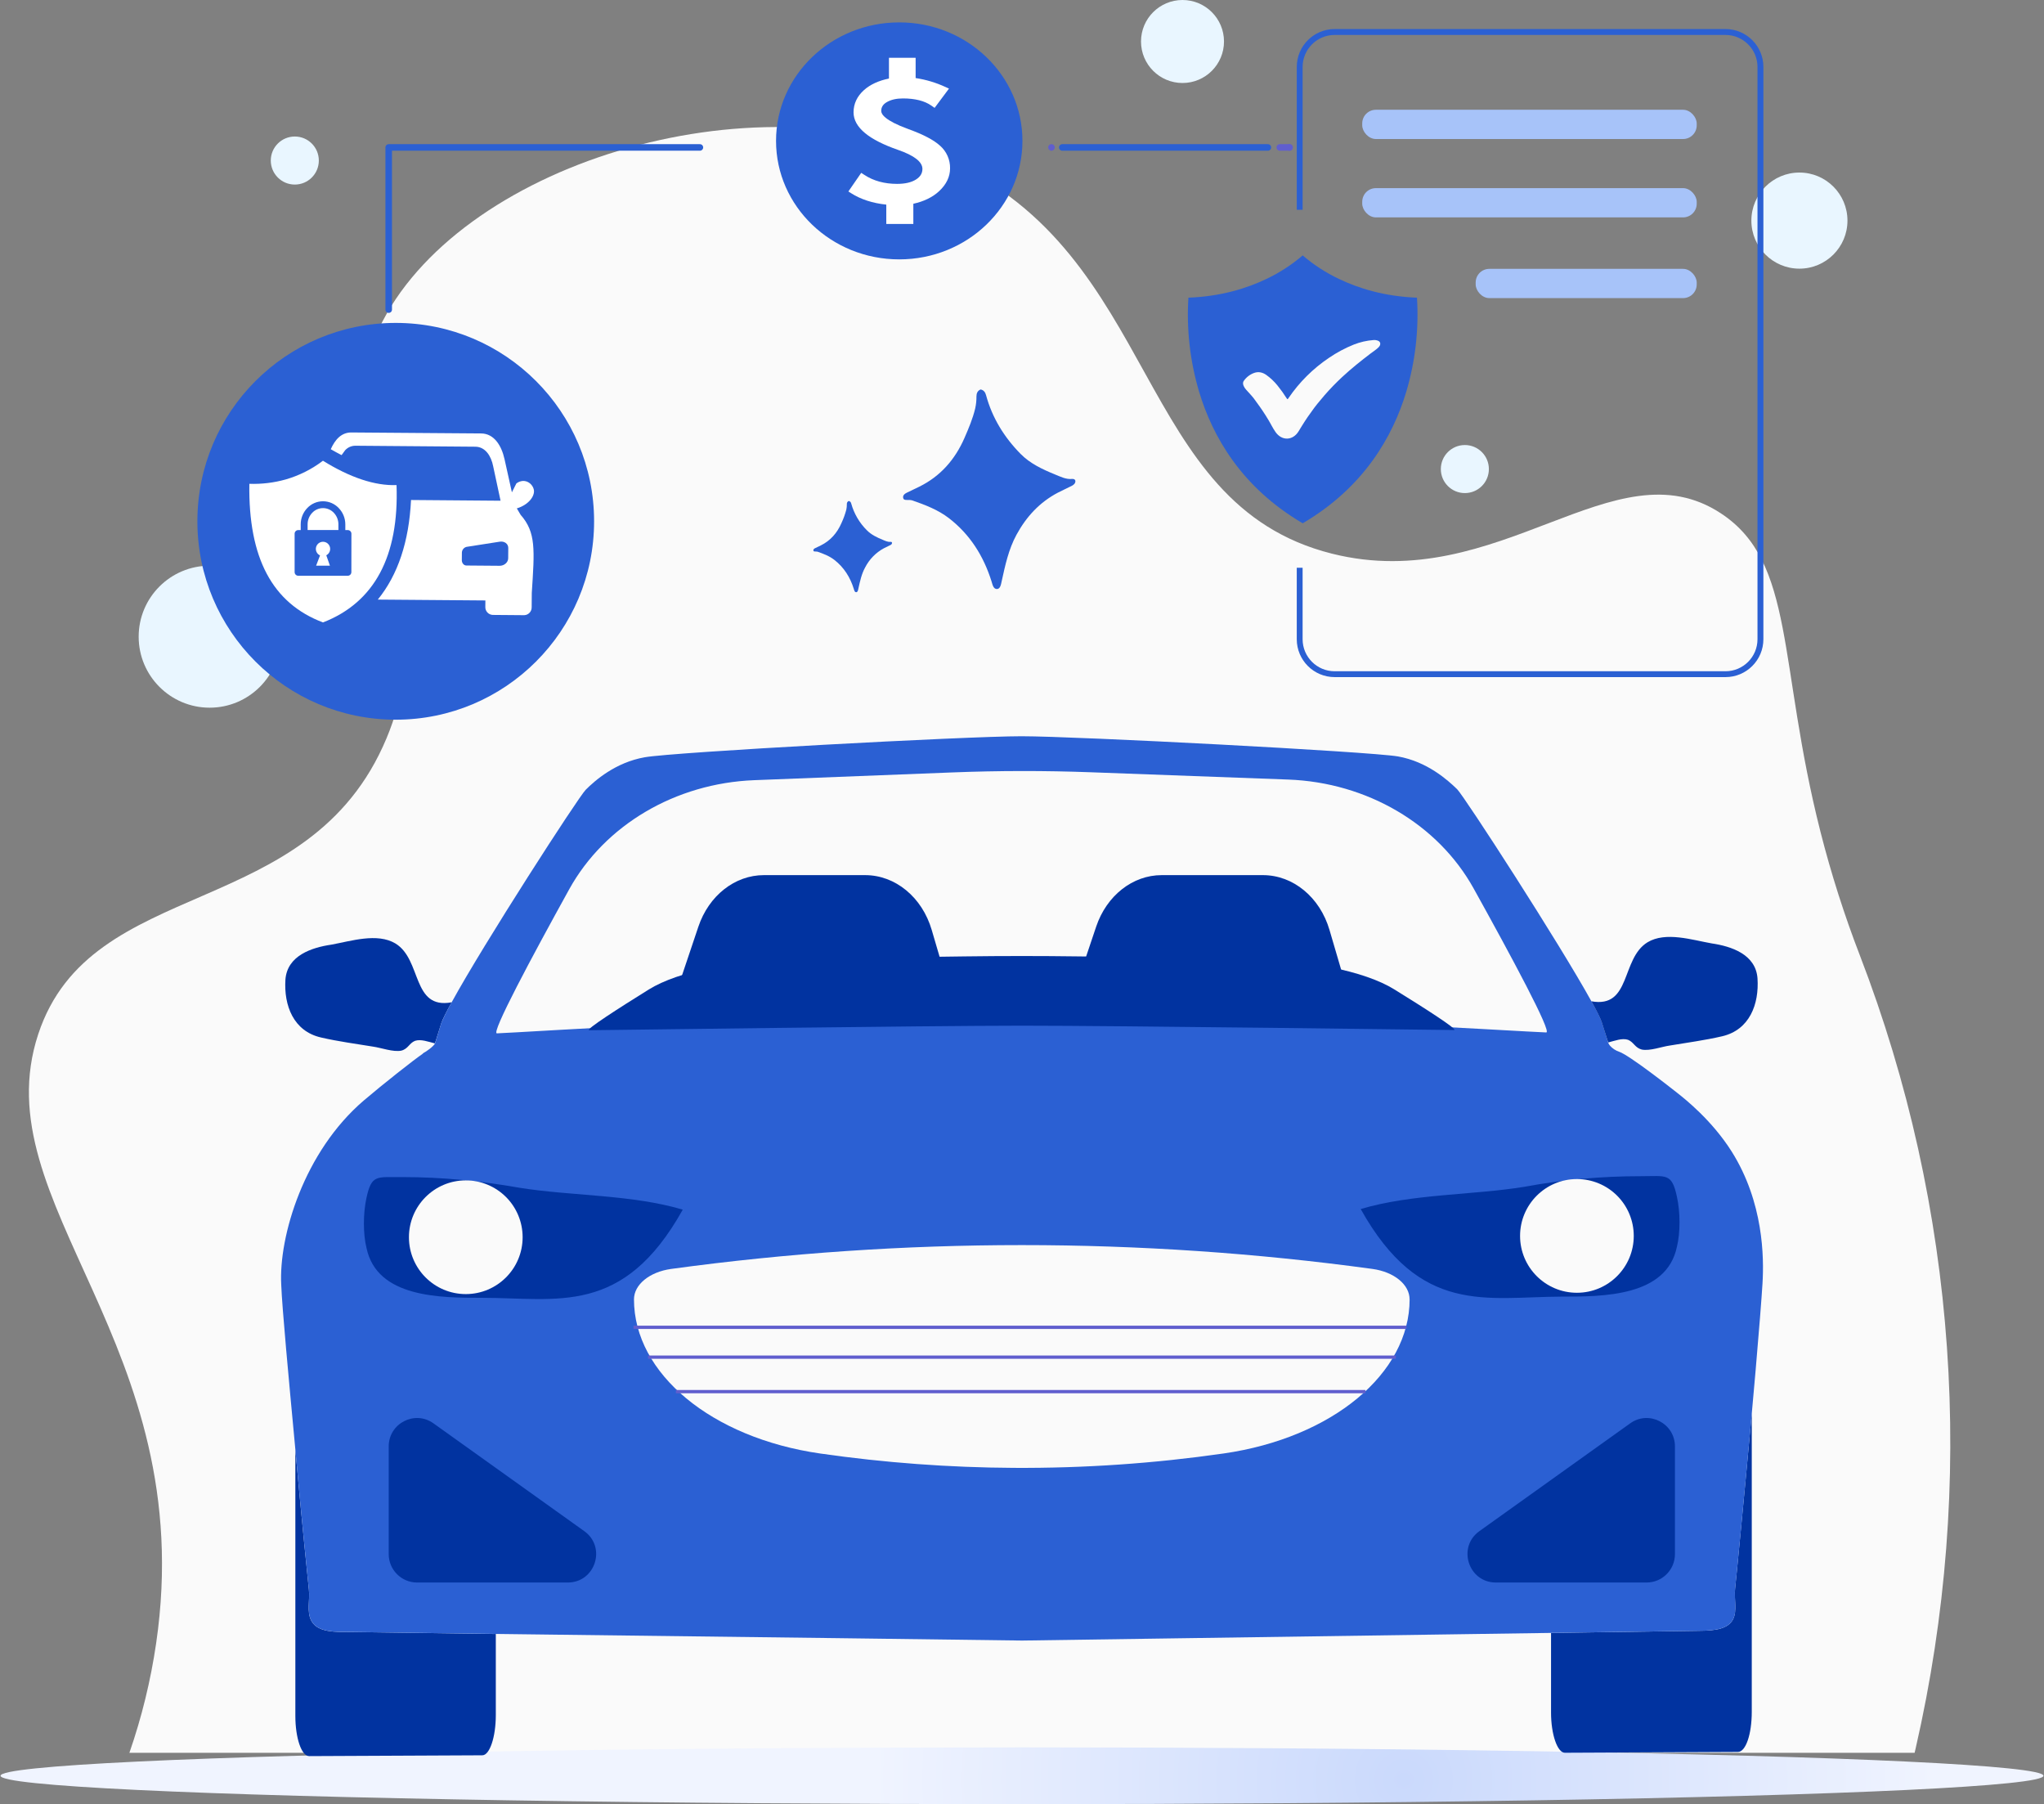
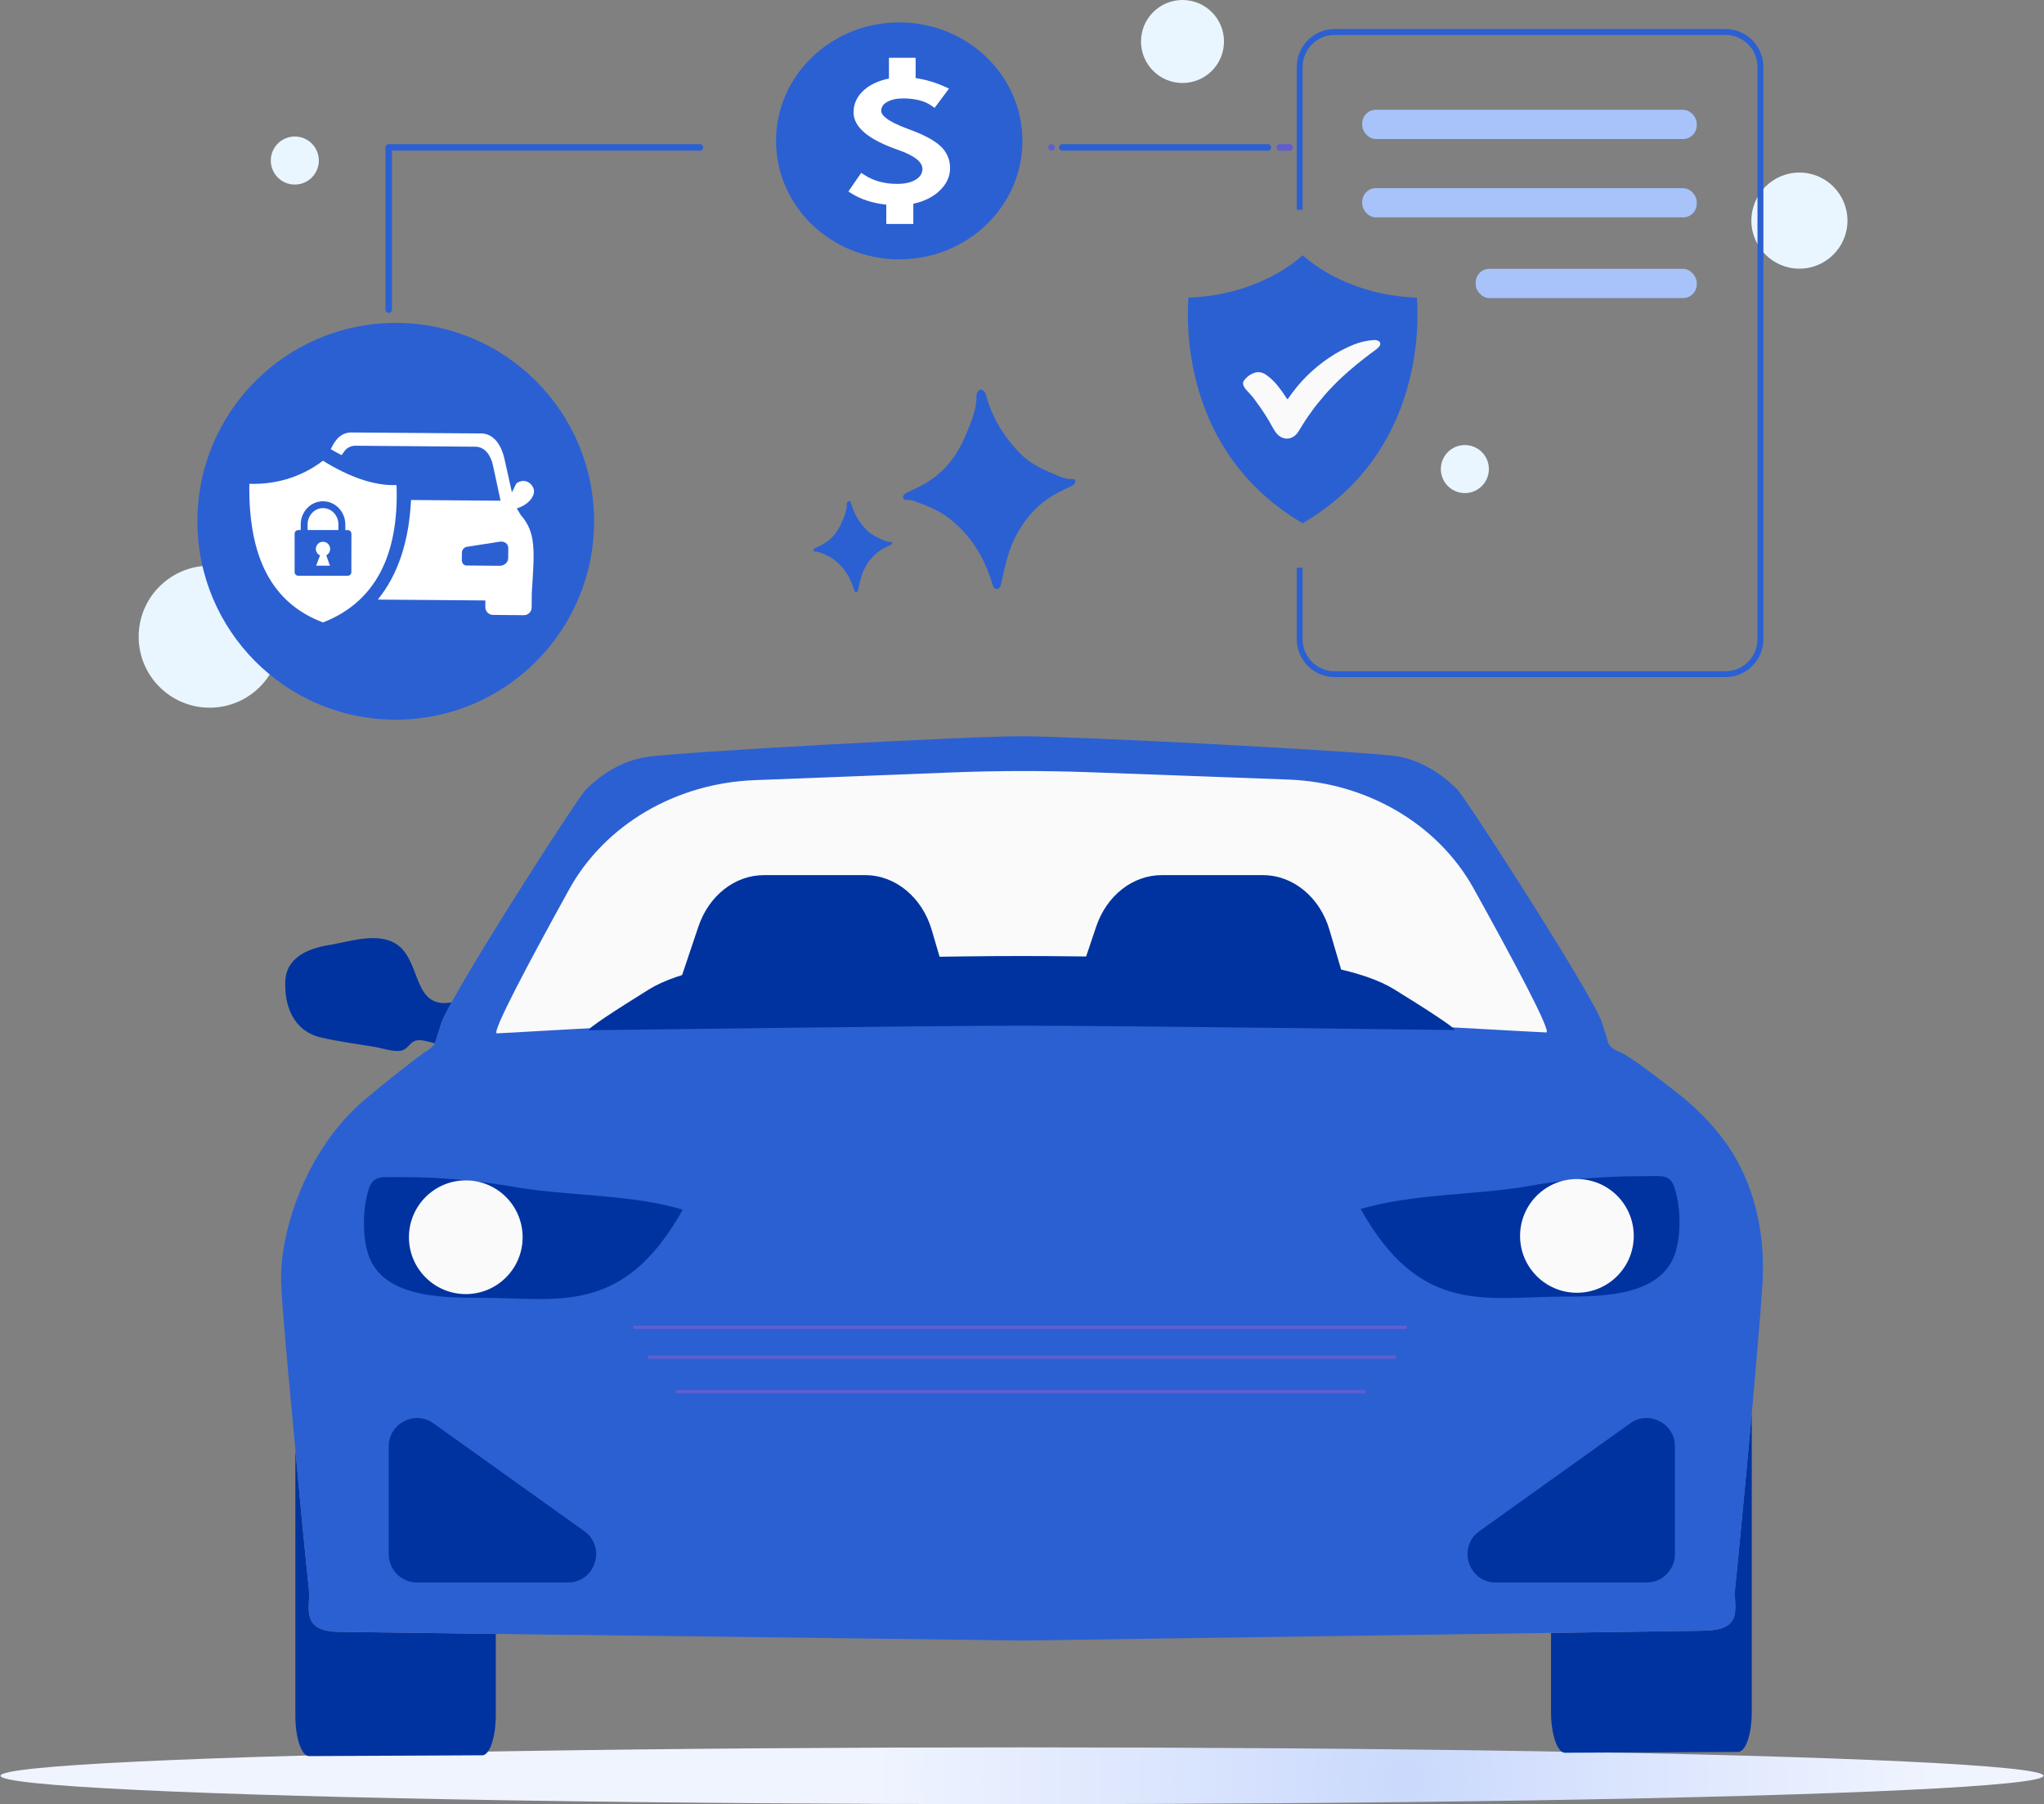
<svg xmlns="http://www.w3.org/2000/svg" width="1872px" height="1652px" viewBox="0 0 1872 1652" version="1.1">
  <rect x="0" y="0" width="1872" height="1652" fill="#808080" stroke="none" />
  <title>bg2</title>
  <defs>
    <radialGradient cx="68.669%" cy="56.827%" fx="68.669%" fy="56.827%" r="927.621%" gradientTransform="translate(0.687,0.568),scale(0.028,1),translate(-0.687,-0.568)" id="radialGradient-1">
      <stop stop-color="#CAD9FC" offset="0%" />
      <stop stop-color="#F0F4FF" offset="100%" />
    </radialGradient>
  </defs>
  <g id="Page-1" stroke="none" stroke-width="1" fill="none" fill-rule="evenodd">
    <g id="bg2">
      <g id="scene" fill-rule="nonzero">
-         <path d="M1753.5,1605 L118.5,1605 C129.812,1572.425 138.015,1538.851 143,1504.73 C183.12,1230 -16.39,1102.73 35,947 C83.45,800.19 283.13,845.5 354,676 C416.66,526.12 285.31,431.41 347,301 C417.44,152.1 687.33,67.07 868,147 C1063.48,233.48 1037.8,461.41 1220,507 C1373.18,545.33 1478.49,406 1576,470 C1644.47,514.91 1627.94,606.81 1667.31,761.76 C1677.056,800.082 1689.077,837.789 1703.31,874.68 C1792.42,1106.01 1809.93,1358.8 1754.56,1600.44 L1753.5,1605 Z" id="Path" fill="#FAFAFA" />
        <circle id="Oval" fill="#E9F6FF" cx="192" cy="583" r="65" />
        <circle id="Oval" fill="#E9F6FF" cx="1648" cy="202" r="44" />
        <circle id="Oval" fill="#E9F6FF" cx="1341.59" cy="429.5" r="22" />
        <circle id="Oval" fill="#E9F6FF" cx="270" cy="147" r="22" />
        <circle id="Oval" fill="#E9F6FF" cx="1083" cy="38" r="38" />
        <ellipse id="Oval" fill="url(#radialGradient-1)" cx="936" cy="1626" rx="935.5" ry="26" />
      </g>
      <g id="illustration" transform="translate(180, 20)">
        <path d="M233.63,897.77 C228.74,906.58 225.44,913.27 224.21,916.77 C220.78,927.25 219.42,932.49 218.31,935.39 C212.25,933.9 205.56,931.28 200.15,933.03 C194.81,935.13 193.86,940.35 187.58,942.03 C180.11,943.53 169.13,939.41 161.82,938.38 C146.08,935.78 129.72,933.64 114.01,929.99 C88.71,924.23 79.9,900.65 81.4,876.99 C83.05,854.91 105.56,847.61 123.4,844.99 C141.2,841.8 165.4,833.85 182.21,843.93 C206.59,858.87 197,904.51 233.63,897.77 Z" id="Path" fill="#0133A0" fill-rule="nonzero" />
-         <path d="M1355.73,1331.6 C1352,1326.45 1346.67,1322.21 1338.65,1319.22 C1328.11,1315.52 1291.46,1313.68 1246.33,1314.48 L1237.11,1314.48 C1233.11,1314.74 1229.48,1314.74 1225.51,1314.99 L1215.75,1314.99 L1202.28,1315.79 C1184.89,1316.32 1167.2,1317.38 1150.07,1318.69 C1146.9,1318.96 1143.75,1319.22 1140.56,1319.22 C1129.23,1320.02 1118.41,1321.07 1108.13,1322.12 C1103.91,1322.64 1099.68,1323.17 1095.74,1323.7 L1094.66,1323.7 C1090.72,1324.23 1086.49,1324.76 1082.81,1325.28 C1081.857,1325.503 1080.878,1325.594 1079.9,1325.55 C1076.99,1326.08 1074.1,1326.61 1071.47,1326.87 C1067.25,1327.67 1063.03,1328.45 1059.32,1328.98 C1056.566,1329.448 1053.839,1330.062 1051.15,1330.82 C1061.43,1366.43 1071.22,1416.29 1108.93,1428.95 C1131.85,1437.39 1185.15,1435.28 1210.47,1435.28 C1220.57,1435.28 1230.47,1435.28 1240.54,1435.12 L1240.54,1336.43 C1293.29,1334.26 1335.19,1332.47 1355.73,1331.6 Z" id="Path" />
        <path d="M1140.56,709.11 L755.72,696.45 L370.11,709.9 C370.11,709.9 231.63,926.2 242.16,926.2 C251.92,926.2 599.57,906.14 755.46,909.31 C911.61,905.89 1259,925.41 1269.05,925.41 C1279.58,925.41 1140.56,709.11 1140.56,709.11 Z" id="Path" />
        <path d="M188.61,1057.81 C165.14,1058.08 160.38,1054.92 155.61,1076.81 C152.46,1091.06 152.46,1110.05 155.61,1122.71 C165.11,1168.35 223.4,1168.35 261.11,1168.35 C330.51,1168.35 390.63,1185.49 445.24,1087.63 C398.24,1073.63 343.16,1075.23 295.68,1067.58 C259.57,1061.25 224.75,1057.81 188.61,1057.81 Z" id="Path" />
        <path d="M1322.57,1057 C1286.739,1056.967 1250.982,1060.234 1215.75,1066.76 C1168.54,1074.41 1113.15,1073.08 1066.19,1087.07 C1120.78,1184.66 1180.92,1167.52 1250.29,1167.26 C1288.29,1167.26 1346.29,1167.26 1355.8,1121.63 C1358.97,1108.97 1358.97,1089.97 1355.8,1075.73 C1351.06,1053.86 1346.32,1057 1322.57,1057 Z" id="Path" />
        <path d="M274.08,1339.5 L274.08,1435.8 C283.08,1436.07 292.26,1436.07 301.51,1436.07 C326.83,1436.07 380.1,1437.92 403.33,1429.48 C441.05,1416.82 450.27,1366.96 460.83,1331.35 C458.97,1330.82 457.12,1330.57 455.01,1330.04 L451.07,1329.24 C450.372,1329.269 449.673,1329.188 449,1329 C447.18,1328.73 445.32,1328.2 443.21,1327.94 C441.87,1327.69 440.3,1327.42 438.73,1327.16 C435.56,1326.89 432.39,1326.36 428.96,1325.83 C425.28,1325.3 421.05,1324.83 416.83,1324.25 C410.5,1323.46 403.9,1322.66 397.05,1322.14 C392.57,1321.88 388.05,1321.35 383.35,1320.82 C378.58,1320.56 373.84,1320.04 369.07,1319.82 C364.3,1319.6 359.6,1319.03 354.57,1318.76 C351.4,1318.5 348.26,1318.23 344.81,1318.23 C335.81,1317.7 326.88,1317.17 317.92,1316.92 C302.92,1316.12 288.11,1315.86 274.13,1315.59 C269.39,1315.33 264.65,1315.33 260.13,1315.33 C217.63,1315.06 183.37,1316.65 173.07,1320.33 C163.94,1323.74 158.32,1328.76 154.61,1334.91 L273.84,1339.56 L274.08,1339.5 Z" id="Path" />
        <path d="M105,1463.77 C100.78,1455.59 103.95,1445.04 102.89,1435.55 C102.38,1430.86 96.23,1371.14 90.5,1307.33 L90.5,1551.19 C90.5,1571.19 96.04,1588 103.15,1588 L261.7,1587.26 C268.55,1587.26 274.09,1570.37 274.09,1550.44 L274.09,1476.17 C197.32,1475.11 141.68,1474.31 136.4,1474.31 C119.78,1474.58 109.22,1472.21 105,1463.77 Z" id="Path" fill="#0133A0" fill-rule="nonzero" />
        <path d="M1407.24,1462.71 C1402.76,1471.16 1392.24,1473.26 1375.59,1473.26 C1370.85,1473.26 1318.59,1474.06 1246.59,1475.11 L1240.52,1475.2 L1240.52,1548.11 C1240.52,1568.11 1246.32,1584.93 1253.17,1584.93 L1411.69,1584.18 C1418.82,1584.18 1424.36,1568.08 1424.36,1547.37 L1424.36,1273.85 C1417.64,1348.14 1409.76,1428.9 1409.08,1434.49 C1408,1444 1411.19,1454.53 1407.24,1462.71 Z" id="Path" fill="#0133A0" fill-rule="nonzero" />
        <path d="M1356.47,981 C1350.75,976.5 1312.15,946.1 1302.79,943 C1299.615,941.917 1296.771,940.037 1294.53,937.54 C1293.785,936.642 1293.19,935.629 1292.77,934.54 C1291.71,931.39 1290.4,926.11 1286.97,915.82 C1285.63,912.13 1282.49,905.54 1277.47,896.82 C1247.93,843.27 1161.68,710.07 1154.55,702.68 C1145.84,694.24 1127.11,677.35 1100.22,672.61 C1073.59,668.13 805.85,654.15 755.46,654.15 C704.82,654.15 437.08,668.65 410.46,673.4 C383.56,678.15 364.81,694.77 356.38,703.2 C349.25,710.6 263.01,844.07 233.75,897.61 C230.187,903.742 227.005,910.087 224.22,916.61 C220.82,927.15 219.48,932.42 218.45,935.33 C217.11,938.23 210.25,942.98 207.63,944.33 L206.83,945.13 C199.44,950.13 171.17,972.33 153.28,987.59 C98.4,1034.39 75.2,1112.08 77.57,1156.4 C78.37,1177.77 84.45,1242.66 90.24,1304.4 C90.33,1305.4 90.42,1306.33 90.5,1307.29 C96.23,1371.1 102.38,1430.82 102.89,1435.51 C103.95,1445 100.78,1455.51 105,1463.73 C109.23,1472.17 119.79,1474.54 136.4,1474.27 C141.68,1474.27 197.32,1475.07 274.09,1476.13 C456.62,1478.24 755.99,1482.19 755.99,1482.19 L1240.55,1475.19 L1246.62,1475.1 C1318.62,1474.1 1370.86,1473.25 1375.62,1473.25 C1392.26,1473.25 1402.79,1471.15 1407.27,1462.7 C1411.27,1454.52 1408.07,1443.97 1409.13,1434.48 C1409.81,1428.89 1417.69,1348.13 1424.41,1273.84 C1425.61,1260.55 1426.78,1247.47 1427.86,1235.07 C1431,1198.92 1433.38,1168.59 1434.19,1155.15 C1435.63,1131.35 1435.19,1080.85 1405.94,1034.39 C1387.84,1005.75 1363.28,986.4 1356.47,981 Z" id="Path" fill="#2B60D3" fill-rule="nonzero" />
        <path d="M1322.57,1057 C1346.32,1057 1351.06,1053.83 1355.8,1075.73 C1358.97,1089.97 1358.97,1108.97 1355.8,1121.63 C1346.32,1167.26 1288.29,1167.26 1250.29,1167.26 C1180.92,1167.52 1120.78,1184.66 1066.19,1087.07 C1113.19,1073.07 1168.54,1074.41 1215.75,1066.76 C1250.982,1060.234 1286.739,1056.967 1322.57,1057 L1322.57,1057 Z" id="Path" fill="#0133A0" fill-rule="nonzero" />
        <path d="M155.64,1076.81 C160.38,1054.92 165.14,1058.08 188.64,1057.81 C224.78,1057.81 259.64,1061.25 295.74,1067.58 C343.22,1075.23 398.34,1073.64 445.3,1087.63 C390.69,1185.49 330.57,1168.35 261.17,1168.35 C223.46,1168.35 165.17,1168.35 155.67,1122.71 C152.49,1110.05 152.49,1091.06 155.64,1076.81 Z" id="Path" fill="#0133A0" fill-rule="nonzero" />
        <path d="M755.47,908.46 C609.57,905.13 284.21,926.2 275.07,926.2 C269.61,926.2 306.92,856.5 341.3,794.3 C373.85,735.43 438.62,697.21 510.71,694.38 L692.21,687.28 C734.53,685.62 776.863,685.573 819.21,687.14 L999.86,693.81 C1072.01,696.48 1136.93,734.61 1169.61,793.49 C1204.13,855.68 1241.61,925.37 1236.13,925.37 C1226.73,925.37 901.61,904.86 755.47,908.46 Z" id="Path" fill="#FAFAFA" fill-rule="nonzero" />
        <path d="M756,919.18 C668,919.18 366.73,923.35 359.64,923.35 C359.574,923.357 359.506,923.357 359.44,923.35 C356.21,922.69 386.38,903.35 414.22,886.03 C441.04,869.36 494.42,858.54 553.83,857.74 L703.39,855.74 C738.257,855.273 773.147,855.273 808.06,855.74 L956.93,857.63 C1016.39,858.38 1069.88,869.18 1096.81,885.85 C1124.81,903.15 1155.05,922.5 1151.81,923.17 C1151.74,923.177 1151.67,923.177 1151.6,923.17 C1144.51,923.12 843.88,919.15 756,919.18 Z" id="Path" fill="#0133A0" fill-rule="nonzero" />
-         <path d="M1397.22,928.88 C1381.51,932.55 1365.05,934.7 1349.34,937.35 C1342,938.35 1331.07,942.54 1323.63,941.04 C1317.32,939.41 1316.34,934.25 1311.03,932.11 C1305.57,930.33 1298.93,933 1292.9,934.53 C1291.77,931.6 1290.35,926.31 1286.9,915.84 C1285.67,912.33 1282.42,905.68 1277.45,896.84 C1314.1,903.46 1304.37,857.92 1328.84,842.84 C1345.53,832.75 1369.77,840.71 1387.67,843.84 C1405.45,846.45 1428.01,853.74 1429.61,875.84 C1431.17,899.45 1422.42,923 1397.22,928.88 Z" id="Path" fill="#0133A0" fill-rule="nonzero" />
        <path d="M1316.28,1111.68 C1316.28,1140.427 1292.98,1163.733 1264.233,1163.74 C1235.487,1163.747 1212.175,1140.453 1212.16,1111.707 C1212.145,1082.96 1235.433,1059.642 1264.18,1059.62 C1277.999,1059.593 1291.26,1065.068 1301.035,1074.836 C1310.811,1084.604 1316.296,1097.861 1316.28,1111.68 Z" id="Path" fill="#FAFAFA" fill-rule="nonzero" />
        <path d="M298.65,1112.89 C298.65,1141.637 275.35,1164.943 246.603,1164.95 C217.857,1164.957 194.545,1141.663 194.53,1112.917 C194.515,1084.17 217.803,1060.852 246.55,1060.83 C260.369,1060.803 273.63,1066.278 283.405,1076.046 C293.181,1085.814 298.666,1099.071 298.65,1112.89 Z" id="Path" fill="#FAFAFA" fill-rule="nonzero" />
-         <path d="M1111,1169.77 C1111,1237.69 1040.14,1296.55 940.66,1310.89 C877.055,1320.034 812.858,1324.44 748.6,1324.07 C689.239,1323.763 629.969,1319.373 571.21,1310.93 C471.64,1296.6 400.63,1237.76 400.63,1169.78 L400.63,1169.78 C400.63,1156.28 414.86,1144.64 434.68,1141.91 C647.788,1112.808 863.862,1112.808 1076.97,1141.91 C1096.79,1144.63 1110.97,1156.27 1110.97,1169.77 L1111,1169.77 Z" id="Path" fill="#FAFAFA" fill-rule="nonzero" />
        <rect id="Rectangle" fill="#605ECE" fill-rule="nonzero" x="400.16" y="1193.87" width="707.97" height="3" />
        <rect id="Rectangle" fill="#605ECE" fill-rule="nonzero" x="413.52" y="1221.19" width="684.9" height="3" />
        <rect id="Rectangle" fill="#605ECE" fill-rule="nonzero" x="439.02" y="1252.76" width="631.47" height="3" />
        <path d="M1054.78,890 L803.24,890 L823.92,828.52 C833.48,800.08 857.35,781.32 883.92,781.32 L976.64,781.32 C1004.3,781.32 1028.87,801.56 1037.64,831.59 L1054.78,890 Z" id="Path" fill="#0133A0" fill-rule="nonzero" />
        <path d="M690.48,890 L438.94,890 L459.61,828.52 C469.17,800.08 493.04,781.32 519.61,781.32 L612.34,781.32 C640,781.32 664.56,801.56 673.34,831.59 L690.48,890 Z" id="Path" fill="#0133A0" fill-rule="nonzero" />
        <path d="M1354,1304.42 L1354,1403.05 C1354,1417.409 1342.359,1429.05 1328,1429.05 L1190,1429.05 C1164.76,1429.05 1154.38,1396.66 1174.92,1381.99 L1313,1283.31 C1330.14,1271 1354,1283.32 1354,1304.42 Z" id="Path" fill="#0133A0" fill-rule="nonzero" />
        <path d="M176,1304.42 L176,1403.05 C176,1417.39 187.61,1429.022 201.95,1429.05 L340,1429.05 C365.25,1429.05 375.63,1396.66 355.08,1381.99 L217,1283.31 C199.83,1271 176,1283.32 176,1304.42 Z" id="Path" fill="#0133A0" fill-rule="nonzero" />
        <circle id="Oval" fill="#2B60D3" fill-rule="nonzero" cx="182.44" cy="457.34" r="181.66" />
        <path d="M293.34,445.51 C304.02,442.29 309.96,434.36 308.95,428.51 C308.182,424.932 305.599,422.015 302.14,420.82 C297.36,419.26 293.39,422.3 292.92,422.67 C291.553,425.337 290.187,428.043 288.82,430.79 L282.08,400.46 C279.3,387.96 272.52,376.98 260.62,376.89 L141.84,375.999 C132.59,375.93 126.84,382.6 122.93,391.33 C126.263,393.25 129.563,395.053 132.83,396.74 L132.83,396.74 L132.83,396.74 L132.83,396.74 L136.13,392.23 C138.576,389.579 142.033,388.092 145.64,388.14 L255.33,389.03 C264.41,389.1 269.85,397.43 271.69,407.03 L278.44,438.49 L196.44,437.83 C194.58,475.963 184.437,506.36 166.01,529.02 L264.54,529.81 L264.49,535.7 C264.337,539.583 267.339,542.866 271.22,543.06 L300.09,543.3 C303.968,543.159 307.015,539.93 306.93,536.05 L307.03,522.96 C309.59,483.46 311.03,467.5 296.81,451.4 L293.34,445.51 Z" id="Path" fill="#FFFFFF" />
        <path d="M285.43,491.14 C285.43,495 281.73,498.14 277.49,498.06 L247.2,497.82 C244.79,497.82 242.94,495.59 242.96,492.89 L243.02,486.3 C242.968,483.658 244.768,481.337 247.34,480.73 L277.67,476 C281.92,475.33 285.53,477.89 285.5,481.74 L285.43,491.14 Z" id="Path" fill="#2B60D3" />
        <path d="M125.75,449.58 C128.45,452.419 129.948,456.192 129.93,460.11 L129.93,465.33 L101.73,465.33 L101.73,460.11 C101.712,456.19 103.214,452.416 105.92,449.58 C108.482,446.826 112.074,445.261 115.835,445.261 C119.596,445.261 123.188,446.826 125.75,449.58 L125.75,449.58 Z M122.38,482.58 C122.357,479.33 119.954,476.588 116.735,476.139 C113.516,475.69 110.455,477.669 109.543,480.789 C108.631,483.909 110.146,487.225 113.1,488.58 L109.51,497.98 L122.16,497.98 L118.83,488.45 C121.035,487.314 122.409,485.03 122.38,482.55 L122.38,482.58 Z M115.84,549.95 C69.44,532.45 47.35,490.95 48.37,423.01 C59.613,423.397 70.848,422.048 81.68,419.01 C94.005,415.451 105.566,409.643 115.78,401.88 C140.88,417.44 163.52,424.88 183.17,424.18 C185.54,489.34 162.9,531.64 115.84,549.92 L115.84,549.95 Z M141.84,468.69 C141.835,466.853 140.347,465.365 138.51,465.36 L136.26,465.36 L136.26,460.14 C136.262,454.587 134.111,449.25 130.26,445.25 C126.515,441.257 121.285,438.991 115.81,438.991 C110.335,438.991 105.105,441.257 101.36,445.25 C97.53,449.26 95.398,454.595 95.41,460.14 L95.41,465.36 L93.16,465.36 C91.323,465.365 89.835,466.853 89.83,468.69 L89.83,503.87 C89.835,505.707 91.323,507.195 93.16,507.2 L138.47,507.2 C140.307,507.195 141.795,505.707 141.8,503.87 L141.84,468.69 Z" id="Shape" fill="#FFFFFF" fill-rule="nonzero" />
        <path d="M1117.73,252.57 C1087.87,251.46 1064.03,243.94 1046.25,235.39 C1034.282,229.72 1023.124,222.479 1013.07,213.86 C1003.016,222.479 991.858,229.72 979.89,235.39 C962.11,243.94 938.27,251.46 908.41,252.57 C906.582,281.605 909.89,310.734 918.18,338.62 C930.57,379.88 957.18,426.38 1013.07,459.15 C1068.93,426.38 1095.57,379.88 1107.96,338.62 C1116.25,310.734 1119.558,281.605 1117.73,252.57 Z" id="Path" fill="#2B60D3" />
        <path d="M1023.51,353.62 C1019.51,358.953 1015.753,364.46 1012.24,370.14 C1011.24,371.78 1010.24,373.43 1009.24,375.06 C1003.98,383.5 994.08,383.83 988.3,375.75 C985.71,372.13 983.86,368.08 981.54,364.3 C978.202,358.739 974.587,353.349 970.71,348.15 C969.79,346.94 968.93,345.68 968.03,344.45 C967.72,344.03 966.58,342.67 965.91,341.95 C964.29,340.22 962.72,338.43 961.13,336.67 C960.291,335.735 959.596,334.68 959.07,333.54 C958.32,331.92 958.07,330.18 959.18,328.68 C961.557,325.273 964.959,322.713 968.89,321.37 C972.76,320.12 976.31,320.97 979.6,323.22 C983.501,325.985 987.001,329.276 990,333 C992.956,336.654 995.698,340.477 998.21,344.45 C999.14,345.87 999.21,345.89 1000.13,344.45 C1009.999,329.938 1022.559,317.452 1037.13,307.67 C1044.234,302.818 1051.842,298.748 1059.82,295.53 C1065.617,293.24 1071.725,291.835 1077.94,291.36 C1079.417,291.241 1080.901,291.488 1082.26,292.08 C1084.54,293.08 1084.73,295.68 1082.8,297.75 C1080.66,300.05 1077.96,301.61 1075.5,303.5 C1066.5,310.38 1057.64,317.41 1049.34,325.13 C1043.595,330.456 1038.14,336.088 1033,342 C1030.72,344.64 1028.54,347.36 1026.31,350 C1025.29,351.2 1023.69,353.39 1023.51,353.62 Z" id="Path" fill="#FAFAFA" fill-rule="nonzero" />
        <path d="M1400.33,6.6 L1042.33,6.6 C1023.193,6.617 1007.682,22.123 1007.66,41.26 L1007.66,172.09 L1013,172.09 L1013,41.26 C1013.049,25.109 1026.139,12.033 1042.29,12 L1400.29,12 C1416.471,12.017 1429.583,25.129 1429.6,41.31 L1429.6,565.33 C1429.589,581.513 1416.473,594.629 1400.29,594.64 L1042.29,594.64 C1026.117,594.612 1013.017,581.503 1013,565.33 L1013,499.85 L1007.64,499.85 L1007.64,565.33 C1007.662,584.461 1023.159,599.967 1042.29,600 L1400.29,600 C1419.444,600 1434.978,584.484 1435,565.33 L1435,41.26 C1434.978,22.123 1419.467,6.617 1400.33,6.6 Z" id="Path" fill="#2B60D3" fill-rule="nonzero" />
        <rect id="Rectangle" fill="#A7C3F9" fill-rule="nonzero" x="1067.6" y="80.51" width="306.34" height="26.78" rx="12.5" />
        <rect id="Rectangle" fill="#A7C3F9" fill-rule="nonzero" x="1067.6" y="152.27" width="306.34" height="26.78" rx="12.5" />
        <rect id="Rectangle" fill="#A7C3F9" fill-rule="nonzero" x="1171.5" y="226.18" width="202.44" height="26.78" rx="12.5" />
        <ellipse id="Oval" fill="#2B60D3" fill-rule="nonzero" cx="643.57" cy="109" rx="112.83" ry="108.5" />
        <path d="M681,113.47 C675.16,108.14 665.56,103.11 651.65,98.09 C630.26,90.31 627.07,84.44 627.07,81.63 C627.07,78.11 628.71,75.52 632.23,73.48 C636.07,71.26 641.03,70.13 646.96,70.13 C657.96,70.13 666.75,72.33 672.96,76.68 L675.96,78.78 L689.13,61.12 L685.84,59.63 C677.185,55.635 668.007,52.891 658.58,51.48 L658.58,32.92 L634.15,32.92 L634.15,51.92 C624.67,53.85 617,57.39 611.31,62.47 C604.95,68.15 601.72,75.03 601.72,82.9 C601.72,89.76 605.31,96.18 612.4,102 C619.1,107.5 629.17,112.62 642.4,117.22 C657.26,122.34 664.8,128.22 664.8,134.66 C664.8,138.66 662.87,141.87 658.91,144.37 C654.7,147.04 648.91,148.37 641.57,148.37 C630.07,148.37 620.07,145.64 611.84,140.27 L608.75,138.27 L597,155.31 L599.45,156.88 C608.29,162.52 619.13,166.05 631.71,167.37 L631.71,185.08 L656.48,185.08 L656.48,166.57 C666.2,164.46 674.14,160.57 680.12,155.02 C686.75,148.85 690.12,141.82 690.12,134.13 C690.254,126.24 686.92,118.688 681,113.47 L681,113.47 Z" id="Path" fill="#FFFFFF" fill-rule="nonzero" />
        <line x1="1001" y1="115" x2="1001" y2="115" id="Path" stroke="#605ECE" stroke-width="6" stroke-linecap="round" stroke-linejoin="round" />
        <line x1="1001" y1="115" x2="992.09" y2="115" id="Path" stroke="#605ECE" stroke-width="6" stroke-linecap="round" stroke-linejoin="round" stroke-dasharray="0" />
        <line x1="981.18" y1="115" x2="792.91" y2="115" id="Path" stroke="#2B60D3" stroke-width="6" stroke-linecap="round" stroke-linejoin="round" stroke-dasharray="0" />
        <line x1="783" y1="115" x2="783" y2="115" id="Path" stroke="#605ECE" stroke-width="6" stroke-linecap="round" stroke-linejoin="round" />
        <path d="M461,115 L176,115 L176,263.5" id="Path" stroke="#2B60D3" stroke-width="6" stroke-linecap="round" stroke-linejoin="round" stroke-dasharray="0" />
        <path d="M718.11,336.61 C720.98,337.19 722.36,339.23 723.04,341.72 C728.68,362.59 739.71,380.4 754.73,395.64 C763.46,404.5 774.79,409.78 786.21,414.44 C791.21,416.44 796.21,419.12 801.98,418.54 C803.31,418.41 804.88,418.98 804.89,420.62 C804.89,422.62 803.33,423.96 801.72,424.8 C797.46,427.02 793.03,428.91 788.78,431.15 C772.08,439.96 759.93,453.15 750.94,469.68 C743.69,483.03 740.62,497.58 737.41,512.14 C736.75,515.14 736.18,519.14 733.19,519.34 C729.74,519.52 729,515.23 728.09,512.34 C720.84,489.23 708.49,469.51 689.22,454.58 C679.12,446.76 667.22,442.27 655.22,438.1 C654.084,437.856 652.921,437.758 651.76,437.81 C649.99,437.69 647.64,438.25 647.16,435.89 C646.68,433.53 648.59,432.05 650.66,431.07 C654.4,429.28 658.15,427.5 661.87,425.67 C681.38,416.07 694.73,400.67 703.33,380.99 C707.17,372.18 710.92,363.33 713.16,353.9 C713.946,350.321 714.325,346.664 714.29,343 C714.31,340.27 715.18,337.79 718.11,336.61 Z" id="Path" fill="#2B60D3" fill-rule="nonzero" />
        <path d="M597.34,438.72 C598.497,438.968 599.388,439.894 599.59,441.06 C602.182,450.394 607.174,458.886 614.07,465.69 C618.07,469.69 623.23,472.15 628.45,474.28 C630.74,475.21 633.01,476.42 635.65,476.15 C636.26,476.09 636.98,476.35 636.98,477.15 C636.907,478.014 636.342,478.757 635.53,479.06 C633.59,480.06 631.53,480.94 629.62,481.96 C622.211,485.947 616.186,492.087 612.34,499.57 C609.02,505.66 607.62,512.31 606.15,518.96 C605.85,520.32 605.59,522.18 604.23,522.25 C602.65,522.33 602.31,520.37 601.9,519.05 C598.59,508.49 592.9,499.48 584.14,492.66 C579.53,489.09 574.14,487.04 568.63,485.13 C568.111,485.02 567.58,484.977 567.05,485 C566.24,484.95 565.17,485.2 564.95,484.12 C564.73,483.04 565.6,482.37 566.55,481.92 C568.263,481.107 569.97,480.287 571.67,479.46 C580.58,475.07 586.67,468.04 590.61,459.04 C592.473,455.059 593.975,450.919 595.1,446.67 C595.454,445.028 595.619,443.35 595.59,441.67 C595.454,440.407 596.166,439.206 597.34,438.72 L597.34,438.72 Z" id="Path" fill="#2B60D3" fill-rule="nonzero" />
      </g>
    </g>
  </g>
</svg>